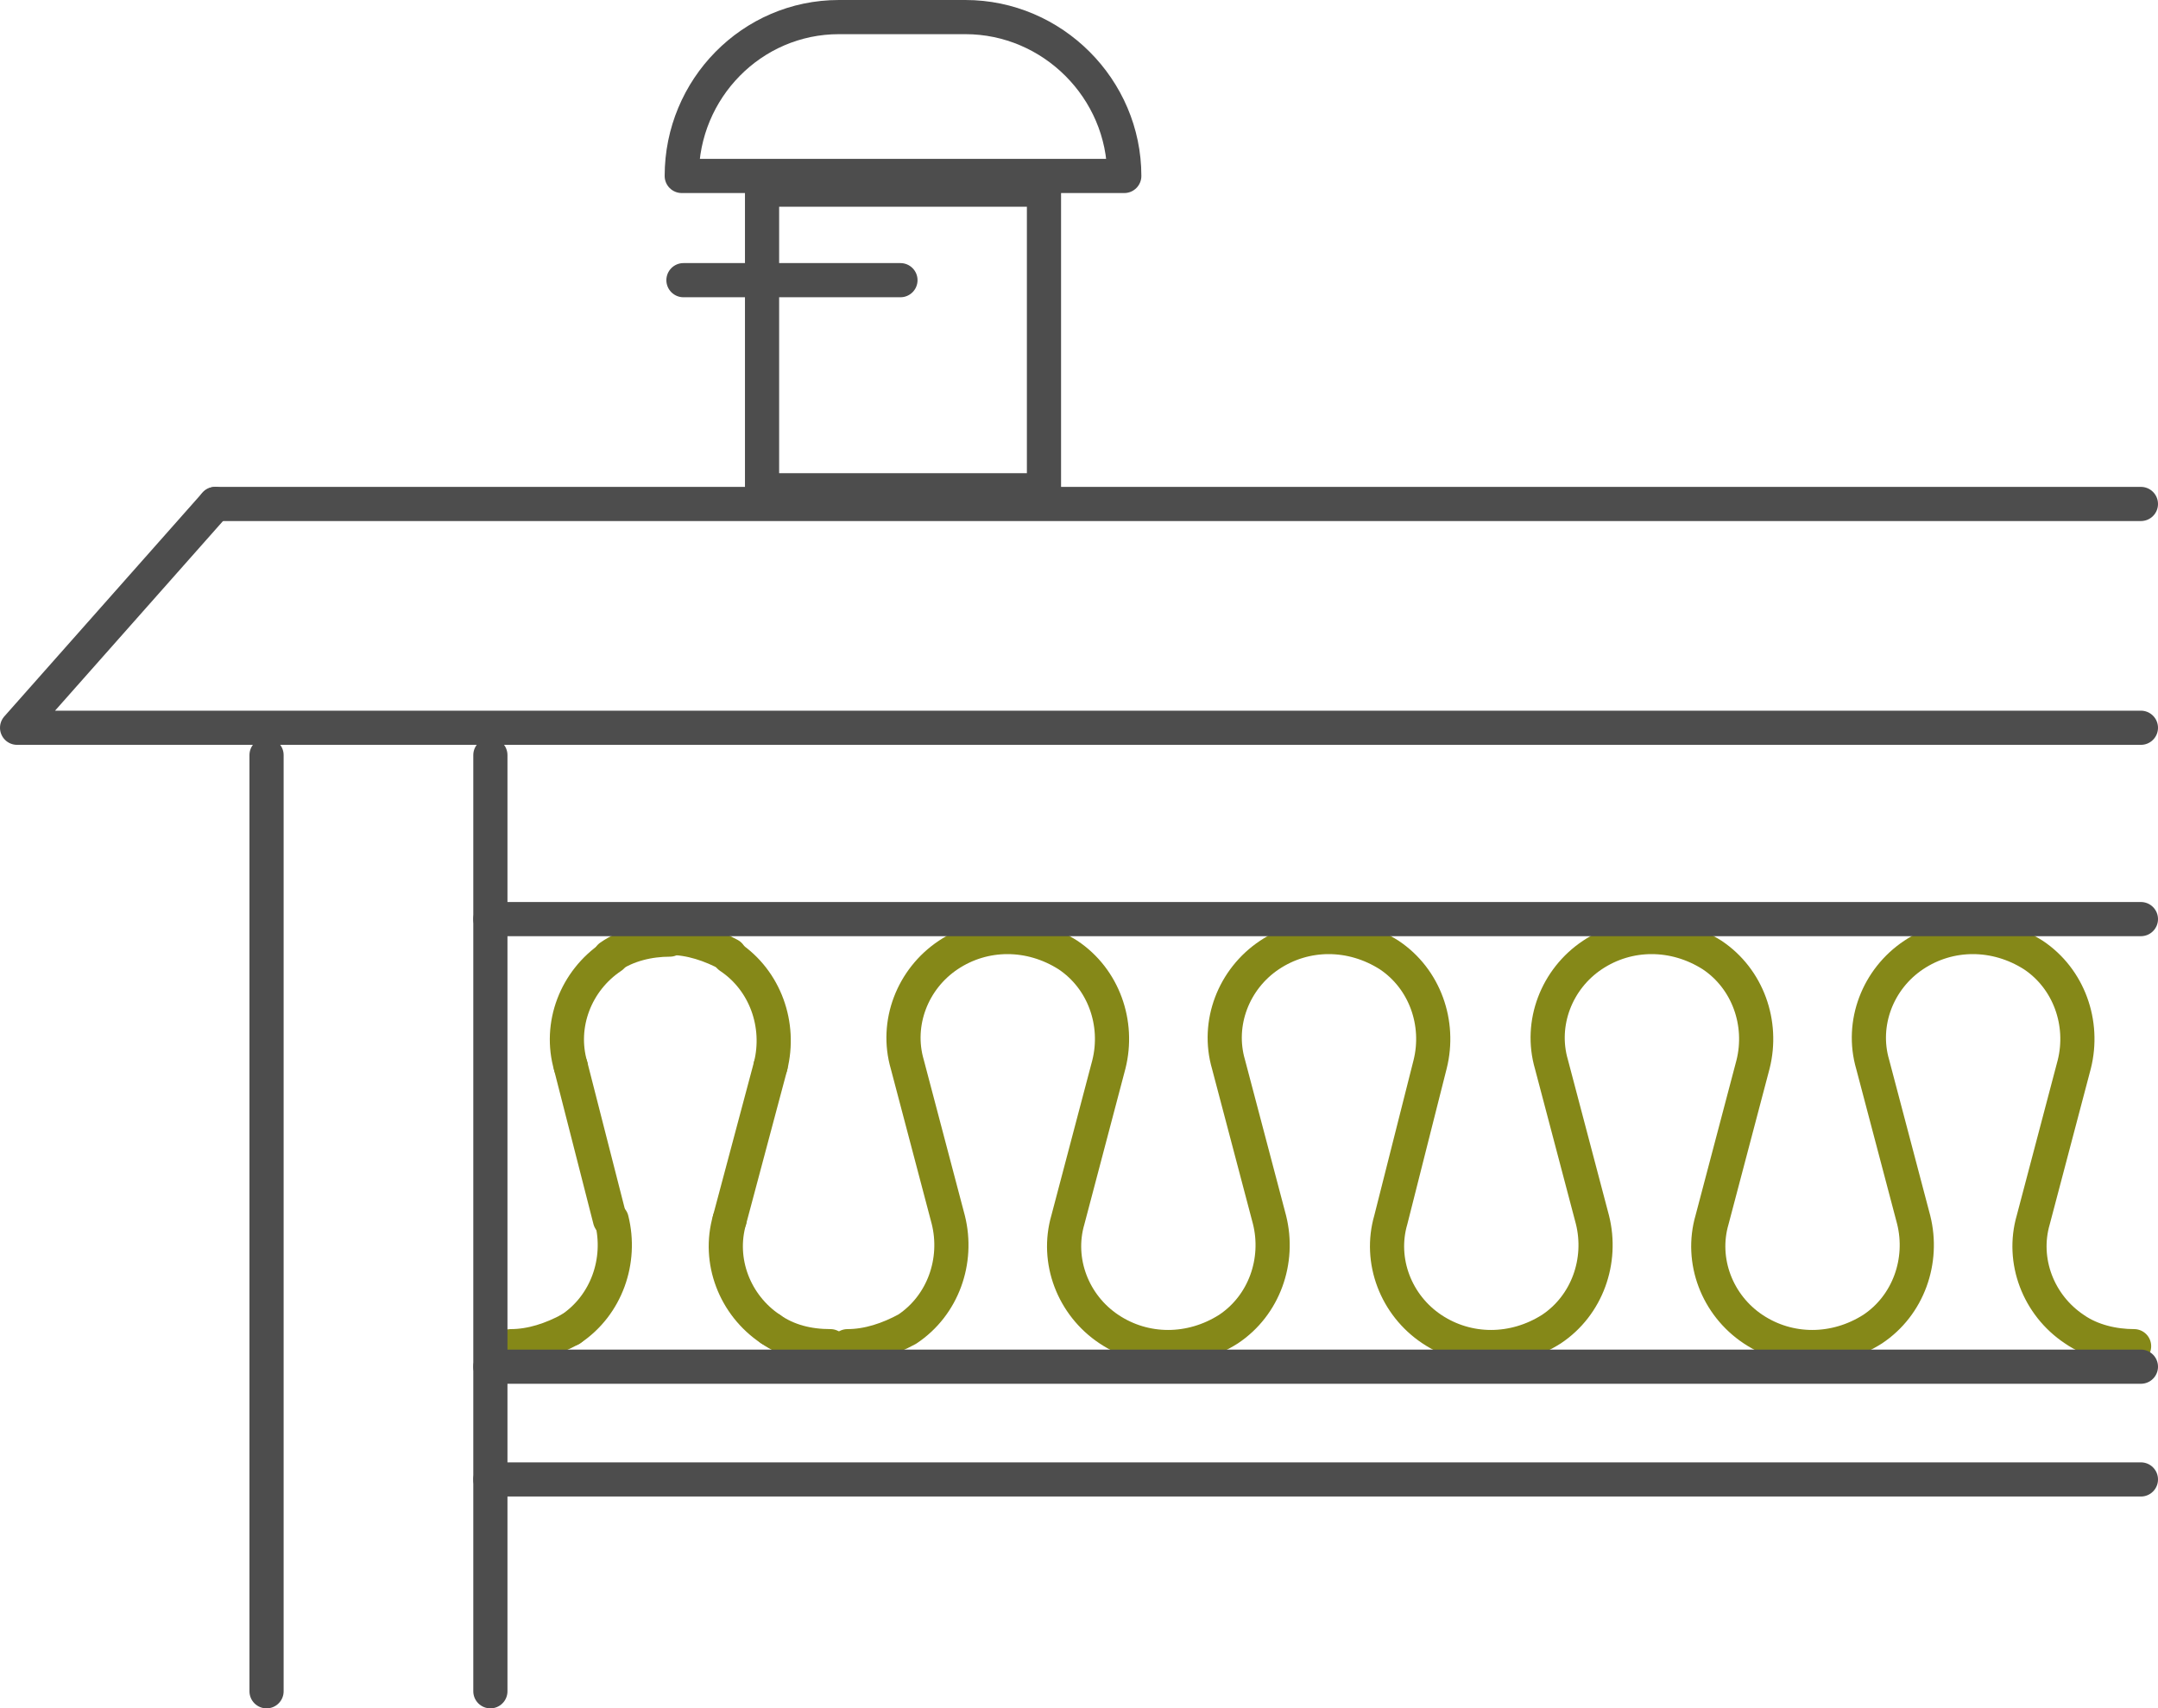
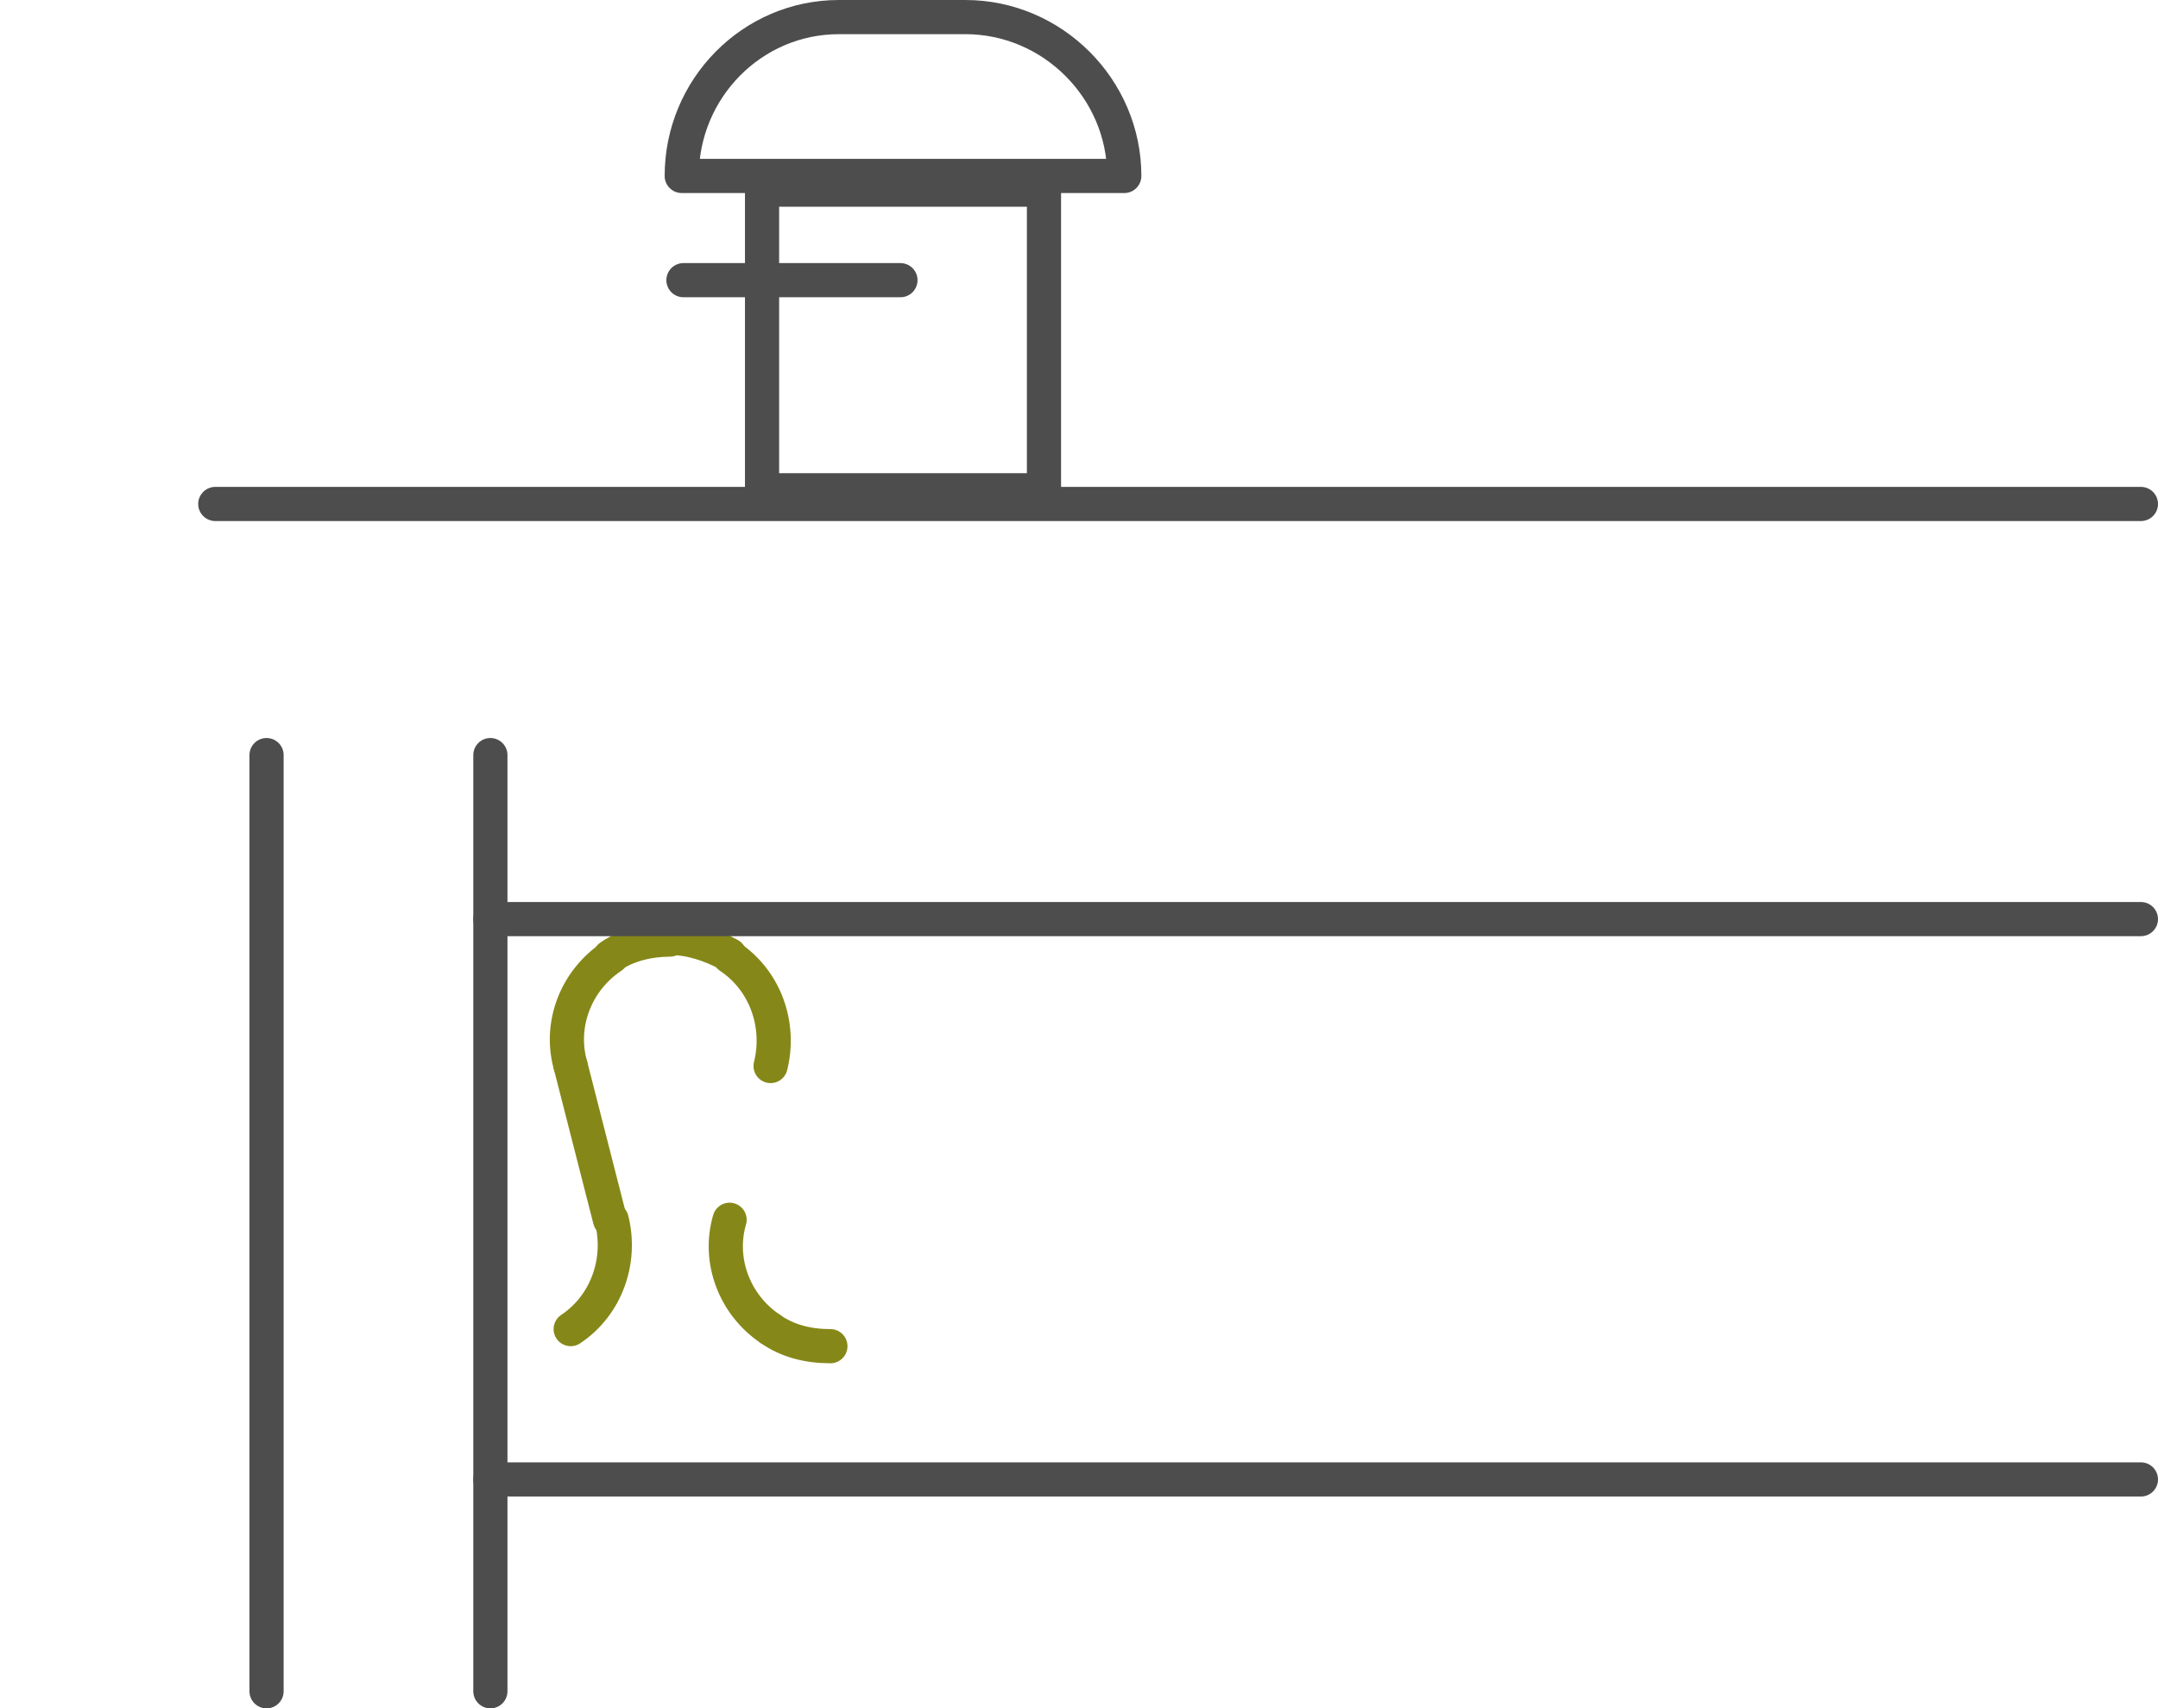
<svg xmlns="http://www.w3.org/2000/svg" version="1.1" id="Warstwa_1" x="0px" y="0px" viewBox="0 0 126.3 100" style="enable-background:new 0 0 126.3 100;" xml:space="preserve">
  <style type="text/css">
	.st0{fill:none;stroke:#858818;stroke-width:2;stroke-linecap:round;stroke-linejoin:round;}
	.st1{fill:none;stroke:#4D4D4D;stroke-width:2;stroke-linecap:round;stroke-linejoin:round;}
</style>
-   <path id="Path_163" class="st0" d="M49.6,78.8c1.2,0,2.4-0.4,3.5-1c2.1-1.4,3-4,2.4-6.4l-2.4-9.1c-0.7-2.4,0.3-5,2.4-6.4  c2.1-1.4,4.8-1.4,7,0c2.1,1.4,3,4,2.4,6.4l-2.4,9.1c-0.7,2.4,0.3,5,2.4,6.4c2.1,1.4,4.8,1.4,7,0c2.1-1.4,3-4,2.4-6.4l-2.4-9.1  c-0.7-2.4,0.3-5,2.4-6.4c2.1-1.4,4.8-1.4,7,0c2.1,1.4,3,4,2.4,6.4l-2.3,9.1c-0.7,2.4,0.3,5,2.4,6.4c2.1,1.4,4.8,1.4,7,0  c2.1-1.4,3-4,2.4-6.4l-2.4-9.1c-0.7-2.4,0.3-5,2.4-6.4c2.1-1.4,4.8-1.4,7,0c2.1,1.4,3,4,2.4,6.4l-2.4,9.1c-0.7,2.4,0.3,5,2.4,6.4  c2.1,1.4,4.8,1.4,7,0c2.1-1.4,3-4,2.4-6.4l-2.4-9.1c-0.7-2.4,0.3-5,2.4-6.4c2.1-1.4,4.8-1.4,7,0c2.1,1.4,3,4,2.4,6.4l-2.4,9.1  c-0.7,2.4,0.3,5,2.4,6.4c1,0.7,2.3,1,3.5,1" />
  <path id="Path_164" class="st0" d="M45.1,77.8c1,0.7,2.2,1,3.5,1" />
  <path id="Path_165" class="st0" d="M42.7,71.4c-0.7,2.4,0.3,5,2.4,6.4" />
-   <line id="Line_201" class="st0" x1="45.1" y1="62.4" x2="42.7" y2="71.4" />
  <path id="Path_166" class="st0" d="M42.7,56c2.1,1.4,3,4,2.4,6.4" />
  <path id="Path_167" class="st0" d="M39.2,54.9c1.2,0,2.4,0.4,3.5,1" />
  <path id="Path_168" class="st0" d="M35.7,56c1-0.7,2.3-1,3.5-1" />
  <path id="Path_169" class="st0" d="M33.4,62.4c-0.7-2.4,0.3-5,2.4-6.4" />
  <line id="Line_202" class="st0" x1="35.7" y1="71.4" x2="33.4" y2="62.4" />
  <path id="Path_170" class="st0" d="M33.4,77.8c2.1-1.4,3-4,2.4-6.4" />
-   <path id="Path_171" class="st0" d="M29.9,78.8c1.2,0,2.4-0.4,3.5-1" />
  <line id="Line_203" class="st1" x1="15.6" y1="44.2" x2="15.6" y2="99" />
  <line id="Line_204" class="st1" x1="28.7" y1="44.2" x2="28.7" y2="99" />
-   <line id="Line_205" class="st1" x1="28.7" y1="80" x2="125.3" y2="80" />
  <line id="Line_206" class="st1" x1="28.7" y1="86.6" x2="125.3" y2="86.6" />
  <line id="Line_207" class="st1" x1="28.7" y1="53.8" x2="125.3" y2="53.8" />
  <line id="Line_208" class="st1" x1="12.6" y1="29.5" x2="125.3" y2="29.5" />
-   <path id="Path_172" class="st1" d="M12.6,29.5L1,42.6h124.3" />
  <rect id="Rectangle_216" x="44.6" y="11.1" class="st1" width="16.5" height="17.6" />
  <line id="Line_209" class="st1" x1="40" y1="16.4" x2="52.7" y2="16.4" />
-   <path id="Path_173" class="st1" d="M65.8,10.3H39.9C39.9,5.2,44,1,49.1,1c0,0,0,0,0,0h7.4C61.6,1,65.8,5.2,65.8,10.3z" />
+   <path id="Path_173" class="st1" d="M65.8,10.3H39.9C39.9,5.2,44,1,49.1,1c0,0,0,0,0,0h7.4C61.6,1,65.8,5.2,65.8,10.3" />
</svg>